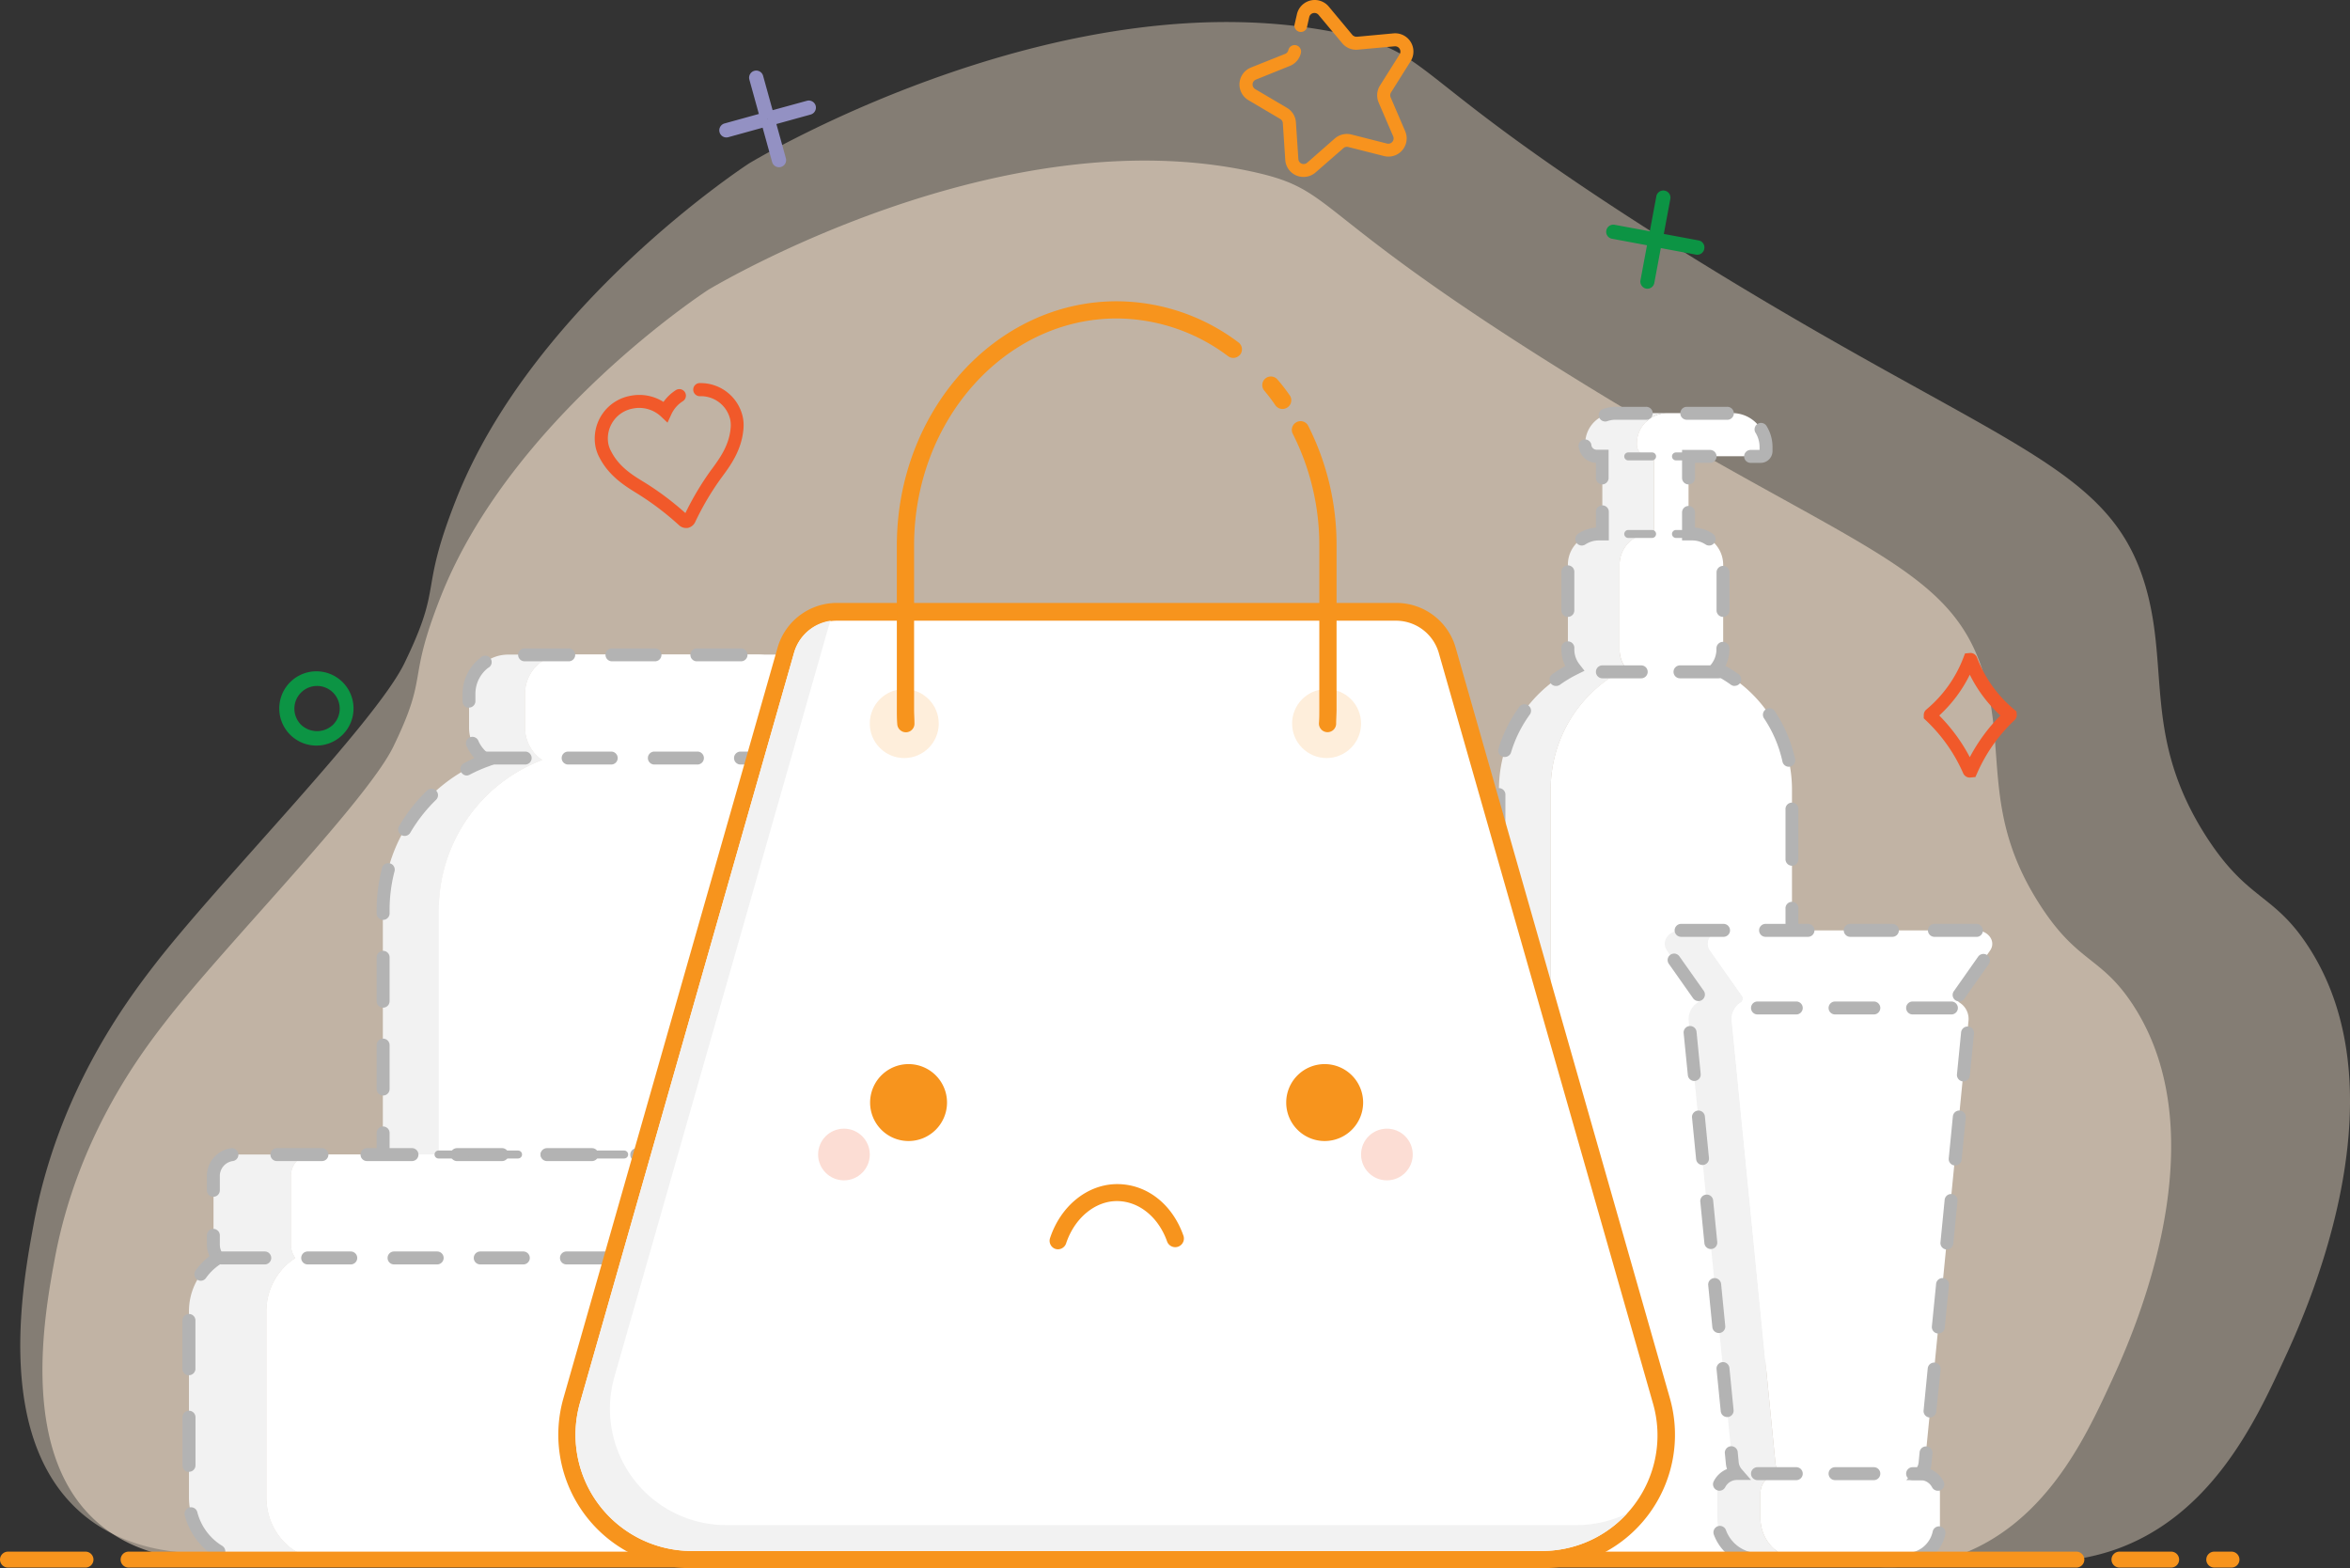
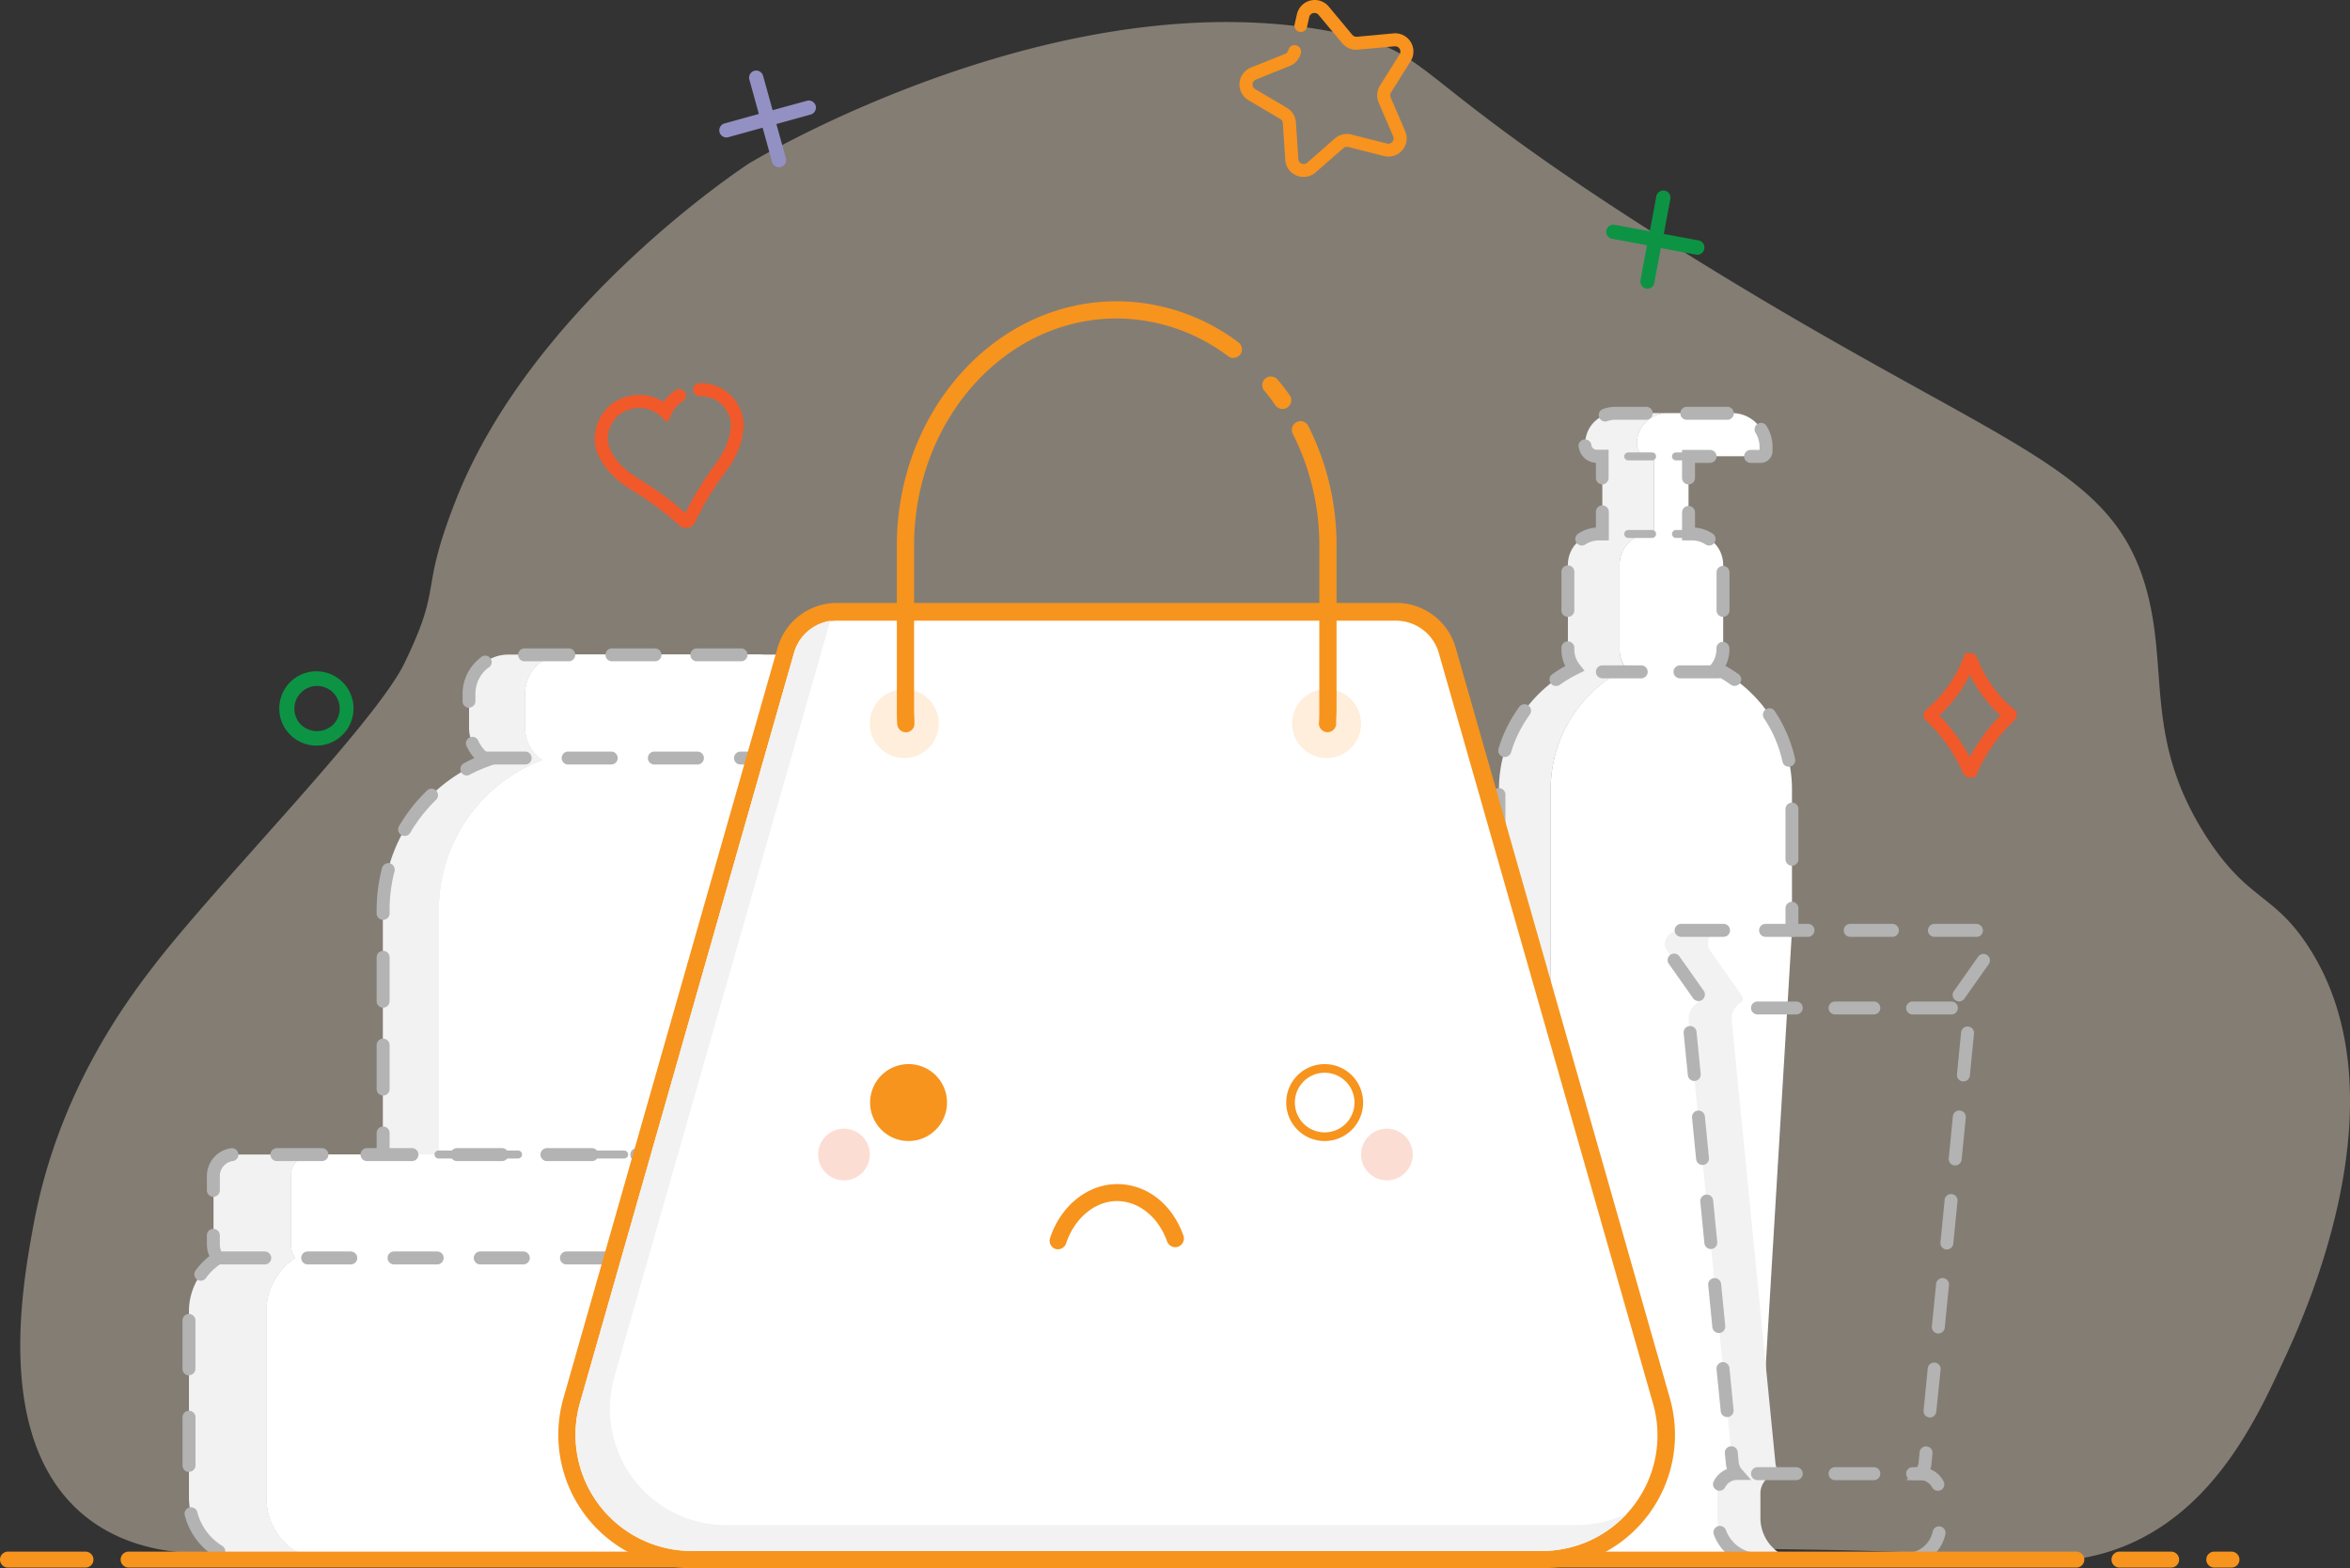
<svg xmlns="http://www.w3.org/2000/svg" viewBox="0 0 442.99 295.6">
  <rect x="0" y="0" width="442.99" height="295.6" fill="#333333" stroke="none" />
  <defs>
    <style>.cls-1,.cls-2{fill:#feebd5;}.cls-1{opacity:0.4;}.cls-2{opacity:0.5;}.cls-3{fill:#f2f2f2;}.cls-4,.cls-6{fill:#fff;}.cls-5{fill:#b3b3b3;}.cls-11,.cls-6{stroke:#b3b3b3;stroke-linecap:round;stroke-miterlimit:10;stroke-width:1.5px;}.cls-6{stroke-dasharray:5;}.cls-7{fill:#0c9444;}.cls-13,.cls-8{fill:#f1592a;}.cls-9{fill:#9391c3;}.cls-10,.cls-12{fill:#f7941d;}.cls-11{fill:none;stroke-dasharray:4.5;}.cls-12{opacity:0.16;}.cls-13{opacity:0.2;}.cls-14{fill:#f7931e;}</style>
  </defs>
  <g id="Слой_2" data-name="Слой 2">
    <g id="Слой_1-2" data-name="Слой 1">
      <path class="cls-1" d="M45.36,292.35c-6.55.83-19.42,1.37-29.24-6.49-17.42-14-11.89-43.68-9.75-55.24,4.63-24.89,17.55-42,22.75-48.74,12.14-15.73,41.64-45.6,47.11-56.86,7.43-15.29,2.63-12.83,9.75-30.87,14.61-37,55.12-63.28,55.24-63.36h0c3.25-1.95,60.64-35.53,112.1-24.37,17.76,3.85,11,7.86,63.36,40.62,59.7,37.32,80.78,39.78,87.73,63.36C409,126,404,139,415.78,157.51c8,12.49,12.79,10.7,19.49,21.12,18.46,28.68-1.54,70.79-4.87,78-5.2,11.25-13.68,29.58-32.49,35.74A43.24,43.24,0,0,1,378.82,294c-22.78-2.84-84.91-2.73-184,0l-90.75-1.63" />
-       <path class="cls-2" d="M46,293.65c-6,.75-17.75,1.26-26.72-5.93C3.32,275,8.37,247.81,10.33,237.24c4.23-22.73,16-38.38,20.78-44.53,11.1-14.37,38.05-41.67,43.05-52,6.79-14,2.41-11.73,8.91-28.21,13.35-33.84,50.36-57.82,50.47-57.89h0c3-1.78,55.41-32.47,102.43-22.27,16.23,3.52,10,7.18,57.89,37.11,54.55,34.11,73.82,36.35,80.16,57.9,4.19,14.2-.4,26.12,10.39,43,7.28,11.41,11.69,9.78,17.82,19.3,16.86,26.21-1.42,64.68-4.46,71.26-4.75,10.27-12.5,27-29.69,32.65a39.48,39.48,0,0,1-17.43,1.49c-20.82-2.59-77.59-2.49-168.12,0l-82.92-1.49" />
      <path class="cls-3" d="M310.73,86h1.07v14.62h-.66a5.84,5.84,0,0,0-5.84,5.83v16a5.72,5.72,0,0,0,1.25,3.58,25.39,25.39,0,0,0-14.24,22.81V286.9a7.07,7.07,0,0,0,7.08,7.08h-9.75a7.08,7.08,0,0,1-7.08-7.08V148.82A25.4,25.4,0,0,1,296.81,126a5.72,5.72,0,0,1-1.25-3.58v-16a5.83,5.83,0,0,1,5.83-5.83h.66V86H301a2.18,2.18,0,0,1-2.17-2.18v-.21a5.73,5.73,0,0,1,5.73-5.74h9.75a5.74,5.74,0,0,0-5.74,5.74v.21A2.19,2.19,0,0,0,310.73,86Z" />
      <path class="cls-4" d="M337.8,148.82v26.56L330.65,294H299.39a7.07,7.07,0,0,1-7.08-7.08V148.82A25.39,25.39,0,0,1,306.55,126a5.72,5.72,0,0,1-1.25-3.58v-16a5.84,5.84,0,0,1,5.84-5.83h.66V86h-1.07a2.19,2.19,0,0,1-2.18-2.18v-.21a5.74,5.74,0,0,1,5.74-5.74h12.26a6.36,6.36,0,0,1,6.37,6.37V85a1,1,0,0,1-1,1H318.3v14.62H319a5.84,5.84,0,0,1,5.83,5.83v16a5.72,5.72,0,0,1-1.25,3.58A25.4,25.4,0,0,1,337.8,148.82Z" />
      <path class="cls-3" d="M113,294H102.45L72.17,217.62V171.55A30.28,30.28,0,0,1,91.7,143.26a7.33,7.33,0,0,1-3.28-6.12v-6.37a7.37,7.37,0,0,1,7.37-7.38h10.56A7.37,7.37,0,0,0,99,130.77v6.37a7.33,7.33,0,0,0,3.28,6.12,30.28,30.28,0,0,0-19.53,28.29v46.07Z" />
      <path class="cls-4" d="M177,171.55V263.7A30.3,30.3,0,0,1,146.68,294H113L82.73,217.62V171.55a30.28,30.28,0,0,1,19.53-28.29A7.33,7.33,0,0,1,99,137.14v-6.37a7.37,7.37,0,0,1,7.37-7.38h47a7.37,7.37,0,0,1,7.37,7.38v6.37a7.33,7.33,0,0,1-3.28,6.12A30.28,30.28,0,0,1,177,171.55Z" />
      <path class="cls-4" d="M166.4,171.55V263.7A30.3,30.3,0,0,1,136.12,294H113L82.73,217.62V171.55a30.28,30.28,0,0,1,19.53-28.29A7.33,7.33,0,0,1,99,137.14v-6.37a7.37,7.37,0,0,1,7.37-7.38h36.43a7.37,7.37,0,0,1,7.37,7.38v6.37a7.33,7.33,0,0,1-3.28,6.12A30.28,30.28,0,0,1,166.4,171.55Z" />
      <line class="cls-4" x1="90.85" y1="142.89" x2="147.72" y2="142.89" />
      <path class="cls-5" d="M147.72,144.11h-8.13a1.22,1.22,0,1,1,0-2.44h8.13a1.22,1.22,0,0,1,0,2.44Zm-16.25,0h-8.12a1.22,1.22,0,1,1,0-2.44h8.12a1.22,1.22,0,0,1,0,2.44Zm-16.25,0H107.1a1.22,1.22,0,0,1,0-2.44h8.12a1.22,1.22,0,1,1,0,2.44Zm-16.24,0H90.85a1.22,1.22,0,0,1,0-2.44H99a1.22,1.22,0,0,1,0,2.44Z" />
      <path class="cls-5" d="M106.51,295.2h-4.06a1.22,1.22,0,0,1,0-2.44h4.06a1.22,1.22,0,0,1,0,2.44Z" />
      <path class="cls-5" d="M136.12,295.2h-5.39a1.22,1.22,0,0,1,0-2.44h5.39c.85,0,1.72,0,2.57-.11a1.21,1.21,0,1,1,.21,2.42C138,295.16,137.05,295.2,136.12,295.2Zm-13.46,0h-8.07a1.22,1.22,0,0,1,0-2.44h8.07a1.22,1.22,0,0,1,0,2.44Zm24-1.88a1.22,1.22,0,0,1-.42-2.36,29.21,29.21,0,0,0,6.82-3.63,1.22,1.22,0,0,1,1.42,2,31.23,31.23,0,0,1-7.39,3.93A1.31,1.31,0,0,1,146.64,293.32Zm13-9.3a1.19,1.19,0,0,1-.77-.27,1.22,1.22,0,0,1-.18-1.71,28.75,28.75,0,0,0,4-6.58,1.22,1.22,0,1,1,2.23,1,31.72,31.72,0,0,1-4.38,7.13A1.22,1.22,0,0,1,159.61,284Zm6.45-14.58h-.18a1.22,1.22,0,0,1-1-1.39,30,30,0,0,0,.32-4.34v-3.53a1.22,1.22,0,1,1,2.44,0v3.53a32.25,32.25,0,0,1-.35,4.71A1.22,1.22,0,0,1,166.06,269.44Zm.34-16.12a1.22,1.22,0,0,1-1.22-1.22V244a1.22,1.22,0,0,1,2.44,0v8.07A1.22,1.22,0,0,1,166.4,253.32Zm0-16.14a1.22,1.22,0,0,1-1.22-1.22v-8.07a1.22,1.22,0,1,1,2.44,0V236A1.22,1.22,0,0,1,166.4,237.18Zm0-16.15a1.22,1.22,0,0,1-1.22-1.21v-8.08a1.22,1.22,0,0,1,2.44,0v8.08A1.22,1.22,0,0,1,166.4,221Zm0-16.14a1.22,1.22,0,0,1-1.22-1.22V195.6a1.22,1.22,0,0,1,2.44,0v8.07A1.22,1.22,0,0,1,166.4,204.89Zm0-16.14a1.22,1.22,0,0,1-1.22-1.22v-8.07a1.22,1.22,0,0,1,2.44,0v8.07A1.22,1.22,0,0,1,166.4,188.75Zm0-16.14a1.22,1.22,0,0,1-1.22-1.22,29,29,0,0,0-1.06-7.65,1.22,1.22,0,0,1,2.35-.65,31.71,31.71,0,0,1,1.15,8.29,1.23,1.23,0,0,1-1.22,1.23Zm-4.29-15.37a1.2,1.2,0,0,1-1-.59,29.49,29.49,0,0,0-4.82-6,1.21,1.21,0,1,1,1.68-1.75,31.39,31.39,0,0,1,5.23,6.54,1.21,1.21,0,0,1-1,1.84Z" />
      <path class="cls-5" d="M150.56,146.18A1.25,1.25,0,0,1,150,146a27.53,27.53,0,0,0-3.54-1.62l-2.21-.84,2-1.32a6.17,6.17,0,0,0,2.18-2.54,1.22,1.22,0,1,1,2.21,1,8.68,8.68,0,0,1-1.43,2.17c.68.3,1.34.64,2,1a1.22,1.22,0,0,1-.58,2.29Z" />
      <path class="cls-5" d="M150.15,133.42a1.22,1.22,0,0,1-1.22-1.22v-1.42a6.12,6.12,0,0,0-2.35-4.85,1.22,1.22,0,1,1,1.51-1.92,8.59,8.59,0,0,1,3.28,6.77v1.42A1.21,1.21,0,0,1,150.15,133.42Zm-61.73,0a1.22,1.22,0,0,1-1.22-1.22v-1.38a8.54,8.54,0,0,1,3.33-6.8A1.22,1.22,0,1,1,92,125.9a6.16,6.16,0,0,0-2.38,4.88v1.38A1.22,1.22,0,0,1,88.42,133.38Zm51.16-8.77h-8.11a1.22,1.22,0,1,1,0-2.43h8.11a1.22,1.22,0,1,1,0,2.43Zm-16.22,0h-8.11a1.22,1.22,0,0,1,0-2.43h8.11a1.22,1.22,0,1,1,0,2.43Zm-16.22,0H99a1.22,1.22,0,1,1,0-2.43h8.1a1.22,1.22,0,1,1,0,2.43Z" />
      <path class="cls-5" d="M88,146.18a1.22,1.22,0,0,1-.58-2.29c.65-.35,1.31-.69,2-1A8.68,8.68,0,0,1,88,140.73a1.22,1.22,0,1,1,2.21-1,6.17,6.17,0,0,0,2.18,2.54l2,1.32-2.21.84A27.53,27.53,0,0,0,88.59,146,1.25,1.25,0,0,1,88,146.18Z" />
      <path class="cls-5" d="M72.17,206.5A1.22,1.22,0,0,1,71,205.28V197a1.22,1.22,0,1,1,2.44,0v8.28A1.22,1.22,0,0,1,72.17,206.5Zm0-16.56A1.22,1.22,0,0,1,71,188.72v-8.27a1.22,1.22,0,0,1,2.44,0v8.27A1.22,1.22,0,0,1,72.17,189.94Zm0-16.55A1.22,1.22,0,0,1,71,172.17v-.62a31.58,31.58,0,0,1,1-7.88,1.22,1.22,0,1,1,2.36.61,29,29,0,0,0-.92,7.27v.62A1.22,1.22,0,0,1,72.17,173.39Zm4.1-15.82a1.29,1.29,0,0,1-.62-.17,1.22,1.22,0,0,1-.43-1.67A31.35,31.35,0,0,1,80.51,149a1.22,1.22,0,0,1,1.7,1.75A29.42,29.42,0,0,0,77.32,157,1.22,1.22,0,0,1,76.27,157.57Z" />
      <path class="cls-5" d="M72.17,218.84A1.22,1.22,0,0,1,71,217.62v-4.06a1.22,1.22,0,0,1,2.44,0v4.06A1.22,1.22,0,0,1,72.17,218.84Z" />
      <path class="cls-5" d="M337.8,176.6a1.22,1.22,0,0,1-1.22-1.22v-4.06a1.22,1.22,0,1,1,2.43,0v4.06A1.22,1.22,0,0,1,337.8,176.6Z" />
      <path class="cls-5" d="M337.8,163.19a1.22,1.22,0,0,1-1.22-1.22v-9.35a1.22,1.22,0,1,1,2.43,0V162A1.22,1.22,0,0,1,337.8,163.19Zm-.61-18.66a1.23,1.23,0,0,1-1.19-1,23.74,23.74,0,0,0-3.47-8.13,1.21,1.21,0,0,1,.34-1.69,1.2,1.2,0,0,1,1.68.33,26.37,26.37,0,0,1,3.83,9,1.22,1.22,0,0,1-.92,1.46A1.24,1.24,0,0,1,337.19,144.53Z" />
      <path class="cls-5" d="M327,129.3a1.23,1.23,0,0,1-.7-.22,24.24,24.24,0,0,0-3.32-2l-1.35-.66.93-1.18a4.55,4.55,0,0,0,1-2.82v-.21a1.22,1.22,0,1,1,2.44,0v.21a6.81,6.81,0,0,1-.74,3.1,26.08,26.08,0,0,1,2.46,1.55,1.22,1.22,0,0,1-.71,2.21Z" />
      <path class="cls-5" d="M324.8,116.28a1.22,1.22,0,0,1-1.22-1.22v-7.17a1.22,1.22,0,1,1,2.44,0v7.17A1.22,1.22,0,0,1,324.8,116.28Z" />
-       <path class="cls-5" d="M322.18,102.83a1.25,1.25,0,0,1-.67-.2,4.56,4.56,0,0,0-2.54-.76h-1.89V96.59a1.22,1.22,0,1,1,2.44,0v2.86a7,7,0,0,1,3.33,1.14,1.22,1.22,0,0,1,.34,1.69A1.2,1.2,0,0,1,322.18,102.83Z" />
+       <path class="cls-5" d="M322.18,102.83a1.25,1.25,0,0,1-.67-.2,4.56,4.56,0,0,0-2.54-.76h-1.89V96.59a1.22,1.22,0,1,1,2.44,0v2.86a7,7,0,0,1,3.33,1.14,1.22,1.22,0,0,1,.34,1.69A1.2,1.2,0,0,1,322.18,102.83" />
      <path class="cls-5" d="M318.3,91.31a1.22,1.22,0,0,1-1.22-1.22V84.81h5.28a1.22,1.22,0,0,1,0,2.44h-2.84v2.84A1.22,1.22,0,0,1,318.3,91.31Z" />
      <path class="cls-5" d="M331.92,87.25H330a1.22,1.22,0,1,1,0-2.44h1.69v-.54a5.13,5.13,0,0,0-.71-2.62,1.22,1.22,0,1,1,2.09-1.24,7.47,7.47,0,0,1,1.06,3.86V85A2.23,2.23,0,0,1,331.92,87.25Zm-29.31-7.8a1.21,1.21,0,0,1-.4-2.36,6.74,6.74,0,0,1,2.32-.4h5.69a1.22,1.22,0,1,1,0,2.43h-5.69a4.52,4.52,0,0,0-1.51.26A1.14,1.14,0,0,1,302.61,79.45Zm22.9-.33h-7.65a1.22,1.22,0,0,1,0-2.43h7.65a1.22,1.22,0,1,1,0,2.43Z" />
      <path class="cls-5" d="M302.05,91.31a1.22,1.22,0,0,1-1.21-1.22V87.24a3.39,3.39,0,0,1-3.19-2.73A1.22,1.22,0,1,1,300,84a1,1,0,0,0,.94.77h2.29v5.28A1.22,1.22,0,0,1,302.05,91.31Z" />
      <path class="cls-5" d="M298.18,102.83a1.22,1.22,0,0,1-.67-2.24,7,7,0,0,1,3.33-1.14V96.59a1.22,1.22,0,1,1,2.43,0v5.28h-1.89a4.55,4.55,0,0,0-2.53.76A1.27,1.27,0,0,1,298.18,102.83Z" />
      <path class="cls-5" d="M295.56,116.28a1.21,1.21,0,0,1-1.22-1.22V107.9a1.22,1.22,0,1,1,2.43,0v7.16A1.21,1.21,0,0,1,295.56,116.28Z" />
      <path class="cls-5" d="M293.32,129.3a1.21,1.21,0,0,1-.7-2.21,25.93,25.93,0,0,1,2.45-1.55,6.93,6.93,0,0,1-.73-3.1v-.21a1.22,1.22,0,1,1,2.43,0v.21a4.56,4.56,0,0,0,1,2.82l.92,1.18-1.34.66a24.35,24.35,0,0,0-3.33,2A1.21,1.21,0,0,1,293.32,129.3Z" />
      <path class="cls-5" d="M318.13,295.2h-8.42a1.22,1.22,0,0,1,0-2.44h8.42a1.22,1.22,0,0,1,0,2.44Zm-16.83,0h-8.42a1.22,1.22,0,0,1,0-2.44h8.42a1.22,1.22,0,0,1,0,2.44Zm-16.38-1.81a1.2,1.2,0,0,1-.82-.31,8.33,8.33,0,0,1-2.76-6.18v-2.47a1.22,1.22,0,0,1,2.44,0v2.47a5.9,5.9,0,0,0,2,4.37,1.22,1.22,0,0,1,.09,1.72A1.19,1.19,0,0,1,284.92,293.39Zm-2.36-16.15a1.22,1.22,0,0,1-1.22-1.22V267.6a1.22,1.22,0,1,1,2.44,0V276A1.22,1.22,0,0,1,282.56,277.24Zm0-16.83a1.22,1.22,0,0,1-1.22-1.22v-8.42a1.22,1.22,0,1,1,2.44,0v8.42A1.22,1.22,0,0,1,282.56,260.41Zm0-16.84a1.22,1.22,0,0,1-1.22-1.21v-8.42a1.22,1.22,0,1,1,2.44,0v8.42A1.22,1.22,0,0,1,282.56,243.57Zm0-16.83a1.22,1.22,0,0,1-1.22-1.22v-8.41a1.22,1.22,0,0,1,2.44,0v8.41A1.22,1.22,0,0,1,282.56,226.74Zm0-16.83a1.22,1.22,0,0,1-1.22-1.22v-8.41a1.22,1.22,0,1,1,2.44,0v8.41A1.22,1.22,0,0,1,282.56,209.91Zm0-16.83a1.22,1.22,0,0,1-1.22-1.22v-8.41a1.22,1.22,0,1,1,2.44,0v8.41A1.22,1.22,0,0,1,282.56,193.08Zm0-16.83a1.22,1.22,0,0,1-1.22-1.22v-8.42a1.22,1.22,0,0,1,2.44,0V175A1.22,1.22,0,0,1,282.56,176.25Zm0-16.83a1.22,1.22,0,0,1-1.22-1.22v-8.42a1.22,1.22,0,0,1,2.44,0v8.42A1.22,1.22,0,0,1,282.56,159.42Zm1.08-16.73a1.1,1.1,0,0,1-.35-.05,1.21,1.21,0,0,1-.81-1.52,26.27,26.27,0,0,1,3.9-7.86,1.22,1.22,0,1,1,2,1.43,23.72,23.72,0,0,0-3.54,7.14A1.23,1.23,0,0,1,283.64,142.69Z" />
      <path class="cls-5" d="M330.65,295.2h-4.06a1.22,1.22,0,0,1,0-2.44h4.06a1.22,1.22,0,0,1,0,2.44Z" />
      <path class="cls-3" d="M61.42,294H46.79c-6.17,0-11.17-5.27-11.17-11.76v-35a11.9,11.9,0,0,1,5.47-10.1,4.33,4.33,0,0,1-.84-2.55V221.76a4,4,0,0,1,3.93-4.14H58.8a4,4,0,0,0-3.93,4.14V234.6a4.33,4.33,0,0,0,.84,2.55,11.9,11.9,0,0,0-5.47,10.1v35C50.24,288.71,55.24,294,61.42,294Z" />
      <path class="cls-4" d="M128.22,247.25v35c0,6.49-5,11.76-11.18,11.76H61.42c-6.18,0-11.18-5.27-11.18-11.76v-35a11.9,11.9,0,0,1,5.47-10.1,4.33,4.33,0,0,1-.84-2.55V221.76a4,4,0,0,1,3.93-4.14h60.86a4,4,0,0,1,3.93,4.14V234.6a4.33,4.33,0,0,1-.84,2.55A11.9,11.9,0,0,1,128.22,247.25Z" />
      <path class="cls-4" d="M142.84,247.25v35c0,6.49-5,11.76-11.18,11.76H61.42c-6.18,0-11.18-5.27-11.18-11.76v-35a11.9,11.9,0,0,1,5.47-10.1,4.33,4.33,0,0,1-.84-2.55V221.76a4,4,0,0,1,3.93-4.14h75.48a4,4,0,0,1,3.93,4.14V234.6a4.33,4.33,0,0,1-.84,2.55A11.9,11.9,0,0,1,142.84,247.25Z" />
      <path class="cls-5" d="M37.86,241.42a1.27,1.27,0,0,1-.71-.23,1.23,1.23,0,0,1-.28-1.7,12.92,12.92,0,0,1,2.61-2.71A5.46,5.46,0,0,1,39,234.6v-1.74a1.22,1.22,0,1,1,2.44,0v1.74a3.09,3.09,0,0,0,.61,1.83l.77,1.06-1.11.69a10.15,10.15,0,0,0-2.89,2.73A1.22,1.22,0,0,1,37.86,241.42Z" />
      <path class="cls-5" d="M40.25,225.59A1.22,1.22,0,0,1,39,224.37v-2.61a5.29,5.29,0,0,1,4.53-5.32,1.22,1.22,0,1,1,.3,2.42,2.85,2.85,0,0,0-2.39,2.9v2.61A1.22,1.22,0,0,1,40.25,225.59Zm83.34,0a1.22,1.22,0,0,1-1.22-1.22v-2.59a2.84,2.84,0,0,0-2.41-2.9,1.22,1.22,0,1,1,.28-2.42,5.28,5.28,0,0,1,4.57,5.32v2.59A1.22,1.22,0,0,1,123.59,225.57Zm-12-6.73h-8.48a1.22,1.22,0,0,1,0-2.44h8.48a1.22,1.22,0,0,1,0,2.44Zm-17,0H86.15a1.22,1.22,0,0,1,0-2.44h8.49a1.22,1.22,0,0,1,0,2.44Zm-17,0H69.18a1.22,1.22,0,0,1,0-2.44h8.48a1.22,1.22,0,0,1,0,2.44Zm-17,0H52.2a1.22,1.22,0,0,1,0-2.44h8.49a1.22,1.22,0,0,1,0,2.44Z" />
      <path class="cls-5" d="M126,241.42a1.24,1.24,0,0,1-1-.51,10.24,10.24,0,0,0-2.88-2.73l-1.11-.69.77-1.06a3.09,3.09,0,0,0,.61-1.83v-1.74a1.22,1.22,0,1,1,2.44,0v1.74a5.47,5.47,0,0,1-.46,2.18,12.72,12.72,0,0,1,2.62,2.71,1.23,1.23,0,0,1-1,1.93Z" />
      <path class="cls-5" d="M113.82,295.2h-9.11a1.22,1.22,0,0,1,0-2.44h9.11a1.22,1.22,0,0,1,0,2.44Zm-18.21,0H86.5a1.22,1.22,0,0,1,0-2.44h9.11a1.22,1.22,0,0,1,0,2.44Zm-18.21,0H68.29a1.22,1.22,0,1,1,0-2.44H77.4a1.22,1.22,0,0,1,0,2.44Zm-18.21,0H50.08a1.22,1.22,0,0,1,0-2.44h9.11a1.22,1.22,0,0,1,0,2.44Zm-17.93-1.54a1.21,1.21,0,0,1-.63-.18,13,13,0,0,1-5.81-7.89,1.22,1.22,0,0,1,2.36-.61,10.53,10.53,0,0,0,4.71,6.41,1.23,1.23,0,0,1,.41,1.68A1.2,1.2,0,0,1,41.26,293.66Zm81.37,0a1.22,1.22,0,0,1-.63-2.26,10.59,10.59,0,0,0,4.67-6.44,1.22,1.22,0,0,1,2.36.6,13,13,0,0,1-5.77,7.92A1.18,1.18,0,0,1,122.63,293.63Zm-87-16.2a1.21,1.21,0,0,1-1.22-1.22v-9.1a1.22,1.22,0,1,1,2.44,0v9.1A1.22,1.22,0,0,1,35.62,277.43Zm92.6-.06a1.22,1.22,0,0,1-1.22-1.21v-9.11a1.22,1.22,0,1,1,2.44,0v9.11A1.22,1.22,0,0,1,128.22,277.37Zm-92.6-18.15A1.21,1.21,0,0,1,34.4,258V248.9a1.22,1.22,0,0,1,2.44,0V258A1.22,1.22,0,0,1,35.62,259.22Zm92.6-.06A1.22,1.22,0,0,1,127,258v-9.11a1.22,1.22,0,0,1,2.44,0V258A1.22,1.22,0,0,1,128.22,259.16Z" />
      <line class="cls-4" x1="41.79" y1="237.12" x2="122.05" y2="237.12" />
      <path class="cls-5" d="M114.9,238.34h-8.12a1.22,1.22,0,0,1,0-2.44h8.12a1.22,1.22,0,0,1,0,2.44Zm-16.25,0H90.53a1.22,1.22,0,0,1,0-2.44h8.12a1.22,1.22,0,0,1,0,2.44Zm-16.24,0H74.28a1.22,1.22,0,0,1,0-2.44h8.13a1.22,1.22,0,0,1,0,2.44Zm-16.25,0H58a1.22,1.22,0,0,1,0-2.44h8.12a1.22,1.22,0,0,1,0,2.44Zm-16.25,0H41.79a1.22,1.22,0,0,1,0-2.44h8.12a1.22,1.22,0,1,1,0,2.44Z" />
      <line class="cls-6" x1="72.66" y1="217.62" x2="120.1" y2="217.62" />
      <path class="cls-3" d="M339.71,294h-8.12a7.87,7.87,0,0,1-7.86-7.86v-4.68a3.7,3.7,0,0,1,3.7-3.71,3.51,3.51,0,0,1-.88-2l-8.23-83.43A3.65,3.65,0,0,1,320,189a.91.91,0,0,0,.24-1.3l-6-8.52c-1.19-1.69.27-3.8,2.63-3.8H325c-2.36,0-3.82,2.11-2.63,3.8l6,8.52a.91.91,0,0,1-.24,1.3,3.65,3.65,0,0,0-1.69,3.34l8.24,83.43a3.5,3.5,0,0,0,.87,2,3.71,3.71,0,0,0-3.7,3.71v4.68A7.87,7.87,0,0,0,339.71,294Z" />
-       <path class="cls-4" d="M369.15,187.7a.91.91,0,0,0,.26,1.3,3.63,3.63,0,0,1,1.67,3.34l-8.22,83.43a3.64,3.64,0,0,1-.87,2,3.71,3.71,0,0,1,3.7,3.71v6.19a6.35,6.35,0,0,1-6.37,6.35H339.71a7.87,7.87,0,0,1-7.86-7.86v-4.68a3.71,3.71,0,0,1,3.7-3.71,3.5,3.5,0,0,1-.87-2l-8.24-83.43a3.65,3.65,0,0,1,1.69-3.34.91.91,0,0,0,.24-1.3l-6-8.52c-1.19-1.69.27-3.8,2.63-3.8h47.5c2.36,0,3.82,2.11,2.64,3.8Z" />
      <path class="cls-5" d="M324.13,281a1.18,1.18,0,0,1-.55-.14,1.21,1.21,0,0,1-.53-1.64,4.89,4.89,0,0,1,2.5-2.31,4.81,4.81,0,0,1-.21-1l-.18-1.86a1.22,1.22,0,1,1,2.42-.24l.18,1.86a2.37,2.37,0,0,0,.59,1.3l1.74,2h-2.66a2.47,2.47,0,0,0-2.21,1.35A1.24,1.24,0,0,1,324.13,281Z" />
      <path class="cls-5" d="M359.33,295.2h-.51a1.22,1.22,0,0,1,0-2.44h.51a5.16,5.16,0,0,0,5-4.09,1.22,1.22,0,0,1,2.39.49A7.6,7.6,0,0,1,359.33,295.2Zm-9.71,0h-9.2a1.22,1.22,0,0,1,0-2.44h9.2a1.22,1.22,0,0,1,0,2.44Zm-18.4,0h-.06a9.07,9.07,0,0,1-8.09-5.93,1.23,1.23,0,0,1,.72-1.57,1.22,1.22,0,0,1,1.56.72,6.63,6.63,0,0,0,5.92,4.34,1.22,1.22,0,0,1,0,2.44Z" />
      <path class="cls-5" d="M365.28,281a1.2,1.2,0,0,1-1.08-.67A2.49,2.49,0,0,0,362,279h-2.65l1.73-2a2.4,2.4,0,0,0,.59-1.3l.18-1.86a1.22,1.22,0,1,1,2.42.24l-.18,1.86a4.81,4.81,0,0,1-.21,1,4.89,4.89,0,0,1,2.5,2.31,1.22,1.22,0,0,1-.52,1.64A1.25,1.25,0,0,1,365.28,281Z" />
      <path class="cls-5" d="M363.83,267.19h-.13a1.21,1.21,0,0,1-1.09-1.33l.78-7.92a1.22,1.22,0,1,1,2.43.24L365,266.1A1.23,1.23,0,0,1,363.83,267.19Zm-38.25-.08a1.22,1.22,0,0,1-1.21-1.1l-.79-7.92a1.22,1.22,0,0,1,2.43-.23l.78,7.92a1.21,1.21,0,0,1-1.09,1.33Zm39.81-15.75h-.12a1.23,1.23,0,0,1-1.1-1.33l.79-7.92a1.22,1.22,0,1,1,2.42.24l-.78,7.92A1.22,1.22,0,0,1,365.39,251.36ZM324,251.27a1.23,1.23,0,0,1-1.21-1.1l-.78-7.91a1.22,1.22,0,0,1,1.09-1.34,1.24,1.24,0,0,1,1.34,1.1l.78,7.92a1.22,1.22,0,0,1-1.1,1.33ZM367,235.52h-.12a1.21,1.21,0,0,1-1.09-1.33l.78-7.92a1.22,1.22,0,1,1,2.42.24l-.78,7.92A1.22,1.22,0,0,1,367,235.52Zm-44.5-.08a1.22,1.22,0,0,1-1.21-1.1l-.78-7.92a1.22,1.22,0,0,1,2.42-.24l.78,7.92a1.21,1.21,0,0,1-1.09,1.33Zm46.06-15.76h-.12a1.21,1.21,0,0,1-1.09-1.33l.78-7.92a1.22,1.22,0,0,1,2.43.24l-.78,7.92A1.23,1.23,0,0,1,368.51,219.68Zm-47.62-.08a1.22,1.22,0,0,1-1.21-1.1l-.78-7.92a1.22,1.22,0,0,1,2.42-.24l.78,7.92a1.21,1.21,0,0,1-1.09,1.33Zm49.19-15.76H370a1.22,1.22,0,0,1-1.1-1.33l.78-7.92a1.23,1.23,0,0,1,1.34-1.09,1.21,1.21,0,0,1,1.09,1.33l-.78,7.92A1.22,1.22,0,0,1,370.08,203.84Zm-50.75-.08a1.22,1.22,0,0,1-1.21-1.1l-.79-7.92a1.22,1.22,0,0,1,2.43-.24l.78,7.92a1.21,1.21,0,0,1-1.09,1.33Zm49.92-15a1.23,1.23,0,0,1-.7-.22,1.22,1.22,0,0,1-.29-1.7l4.58-6.51a1.22,1.22,0,0,1,2,1.41l-4.59,6.5A1.21,1.21,0,0,1,369.25,188.77Zm-49.14-.07a1.22,1.22,0,0,1-1-.52l-4.58-6.5a1.22,1.22,0,1,1,2-1.4l4.59,6.5a1.23,1.23,0,0,1-.3,1.7A1.21,1.21,0,0,1,320.11,188.7Zm52.49-12.1h-8a1.22,1.22,0,1,1,0-2.44h7.88a1.26,1.26,0,0,1,1.26,1.22A1.19,1.19,0,0,1,372.6,176.6Zm-15.92,0h-7.95a1.22,1.22,0,0,1,0-2.44h7.95a1.22,1.22,0,0,1,0,2.44Zm-15.91,0h-8a1.22,1.22,0,0,1,0-2.44h8a1.22,1.22,0,1,1,0,2.44Zm-15.92,0h-8a1.22,1.22,0,1,1,0-2.44h8a1.22,1.22,0,0,1,0,2.44Z" />
      <path class="cls-7" d="M59.74,140.54a7,7,0,1,1,4.92-11.88h0a7,7,0,0,1-4.92,11.88Zm0-11.24a4.28,4.28,0,0,0-3,7.3,4.37,4.37,0,0,0,6.05,0,4.28,4.28,0,0,0-3-7.3Z" />
      <path class="cls-8" d="M371.32,146.57a1.35,1.35,0,0,1-1.24-.8,30.58,30.58,0,0,0-7.05-10l-.39-.37,0-.65a1.35,1.35,0,0,1,.48-1,23.77,23.77,0,0,0,7-9.8l.3-.78,1-.09a1.34,1.34,0,0,1,1.27.88,23.82,23.82,0,0,0,7,9.79l.42.35.07.65a1.35,1.35,0,0,1-.43,1,30.58,30.58,0,0,0-7.05,10l-.32.72Zm-5.76-11.7a33.46,33.46,0,0,1,3.28,3.86,32.9,32.9,0,0,1,2.48,4,33.16,33.16,0,0,1,5.77-7.86,26.09,26.09,0,0,1-3.27-3.62h0a26.14,26.14,0,0,1-2.5-4.07,26,26,0,0,1-5.76,7.69Zm-.86-.84h0Zm7.63-9.18h0Z" />
      <path class="cls-7" d="M311.31,44.78A1.36,1.36,0,0,1,311,43.6l1.23-6.6a1.33,1.33,0,0,1,1.56-1.07,1.34,1.34,0,0,1,1.08,1.56l-1.23,6.6A1.34,1.34,0,0,1,312,45.16,1.36,1.36,0,0,1,311.31,44.78Z" />
      <path class="cls-7" d="M309.59,54a1.33,1.33,0,0,1-.35-1.17l1.23-6.6A1.34,1.34,0,0,1,312,45.16a1.36,1.36,0,0,1,1.08,1.57l-1.23,6.6a1.33,1.33,0,0,1-1.56,1.07A1.31,1.31,0,0,1,309.59,54Z" />
      <path class="cls-7" d="M312.39,46.34a1.34,1.34,0,0,1,1.21-2.25l6.6,1.23a1.33,1.33,0,0,1,1.07,1.56A1.34,1.34,0,0,1,319.71,48l-6.6-1.23A1.25,1.25,0,0,1,312.39,46.34Z" />
      <path class="cls-7" d="M303.15,44.62a1.31,1.31,0,0,1-.35-1.17,1.34,1.34,0,0,1,1.56-1.08L311,43.6a1.34,1.34,0,0,1-.49,2.64L303.87,45A1.28,1.28,0,0,1,303.15,44.62Z" />
      <path class="cls-9" d="M143.88,22.39a1.35,1.35,0,0,1-.83-.91L141.26,15a1.34,1.34,0,1,1,2.59-.71l1.79,6.47a1.35,1.35,0,0,1-1.76,1.62Z" />
      <path class="cls-9" d="M146.38,31.44a1.34,1.34,0,0,1-.83-.9l-1.79-6.47a1.34,1.34,0,0,1,2.59-.71l1.79,6.47a1.34,1.34,0,0,1-1.76,1.61Z" />
      <path class="cls-9" d="M145.53,23.32a1.34,1.34,0,0,1,.11-2.55L152.1,19a1.35,1.35,0,0,1,1.66.93,1.36,1.36,0,0,1-.94,1.66l-6.47,1.79A1.34,1.34,0,0,1,145.53,23.32Z" />
      <path class="cls-9" d="M136.47,25.83a1.35,1.35,0,0,1-.83-.91,1.34,1.34,0,0,1,.94-1.65l6.47-1.79a1.34,1.34,0,0,1,.71,2.59l-6.47,1.79A1.35,1.35,0,0,1,136.47,25.83Z" />
      <path class="cls-10" d="M391.41,295.48H24.24a1.5,1.5,0,0,1,0-3H391.41a1.5,1.5,0,1,1,0,3Z" />
      <path class="cls-10" d="M16.12,295.48H1.5a1.5,1.5,0,0,1,0-3H16.12a1.5,1.5,0,1,1,0,3Z" />
      <path class="cls-10" d="M409.28,295.48h-9.75a1.5,1.5,0,0,1,0-3h9.75a1.5,1.5,0,0,1,0,3Z" />
      <path class="cls-10" d="M420.65,295.48H417.4a1.5,1.5,0,0,1,0-3h3.25a1.5,1.5,0,0,1,0,3Z" />
      <path class="cls-5" d="M324,127.86h-7.31a1.22,1.22,0,0,1,0-2.44H324a1.22,1.22,0,0,1,0,2.44Zm-14.62,0h-7.32a1.22,1.22,0,0,1,0-2.44h7.32a1.22,1.22,0,0,1,0,2.44Z" />
      <path class="cls-5" d="M367.85,191.22h-7.31a1.22,1.22,0,0,1,0-2.44h7.31a1.22,1.22,0,0,1,0,2.44Zm-14.62,0h-7.31a1.22,1.22,0,0,1,0-2.44h7.31a1.22,1.22,0,0,1,0,2.44Zm-14.62,0H331.3a1.22,1.22,0,0,1,0-2.44h7.31a1.22,1.22,0,0,1,0,2.44Z" />
      <path class="cls-5" d="M362.17,279h-1.63a1.22,1.22,0,0,1,0-2.44h1.63a1.22,1.22,0,0,1,0,2.44Zm-8.94,0h-7.31a1.22,1.22,0,0,1,0-2.44h7.31a1.22,1.22,0,0,1,0,2.44Zm-14.62,0H331.3a1.22,1.22,0,0,1,0-2.44h7.31a1.22,1.22,0,0,1,0,2.44Z" />
      <line class="cls-11" x1="306.93" y1="100.65" x2="323.17" y2="100.65" />
      <line class="cls-11" x1="306.93" y1="86.03" x2="323.17" y2="86.03" />
      <path class="cls-4" d="M290.58,294H130.4a23.53,23.53,0,0,1-22.63-30l40.37-141.47a10,10,0,0,1,9.6-7.25h105.5a10,10,0,0,1,9.6,7.25L313.22,264A23.54,23.54,0,0,1,290.58,294Z" />
-       <path class="cls-4" d="M290.58,294H130.4a23.53,23.53,0,0,1-22.63-30l40.37-141.47a10,10,0,0,1,9.6-7.25h105.5a10,10,0,0,1,9.6,7.25L313.22,264A23.54,23.54,0,0,1,290.58,294Z" />
      <path class="cls-10" d="M314.78,263.55,274.4,122.08a11.63,11.63,0,0,0-11.16-8.43H157.74a11.63,11.63,0,0,0-11.16,8.43L106.21,263.55A25.15,25.15,0,0,0,130.4,295.6H290.58a25.15,25.15,0,0,0,24.2-32.05Zm-6.71,20.1a21.77,21.77,0,0,1-17.49,8.7H130.4a21.91,21.91,0,0,1-21.07-27.92L149.7,123a8.4,8.4,0,0,1,8-6h105.5a8.4,8.4,0,0,1,8,6l40.38,141.48A21.74,21.74,0,0,1,308.07,283.65Z" />
      <circle class="cls-12" cx="170.46" cy="136.39" r="6.5" />
      <circle class="cls-12" cx="250.07" cy="136.39" r="6.5" />
      <path class="cls-3" d="M306.7,285.29a21.7,21.7,0,0,1-16.12,7.06H130.4a21.91,21.91,0,0,1-21.07-27.92L149.7,123a8.37,8.37,0,0,1,6.9-6,8.49,8.49,0,0,0-.4,1.1L115.82,259.55a21.92,21.92,0,0,0,21.08,27.93H297.08A21.93,21.93,0,0,0,306.7,285.29Z" />
      <path class="cls-10" d="M199.43,235.49a1.8,1.8,0,0,1-.5-.08,1.62,1.62,0,0,1-1-2c2-6.1,7.07-10.21,12.67-10.21S221,227,223.08,232.91A1.62,1.62,0,0,1,220,234c-1.64-4.62-5.35-7.6-9.46-7.6s-8,3.2-9.58,8A1.64,1.64,0,0,1,199.43,235.49Z" />
      <circle class="cls-10" cx="171.27" cy="207.83" r="6.43" />
      <path class="cls-10" d="M171.27,215.08a7.25,7.25,0,1,1,7.25-7.25A7.26,7.26,0,0,1,171.27,215.08Zm0-12.87a5.62,5.62,0,1,0,5.63,5.62A5.62,5.62,0,0,0,171.27,202.21Z" />
-       <circle class="cls-10" cx="249.71" cy="207.83" r="6.43" />
      <path class="cls-10" d="M249.71,215.08a7.25,7.25,0,1,1,7.25-7.25A7.26,7.26,0,0,1,249.71,215.08Zm0-12.87a5.62,5.62,0,1,0,5.62,5.62A5.62,5.62,0,0,0,249.71,202.21Z" />
      <path class="cls-10" d="M233.64,67a1.62,1.62,0,0,0-.15-2.43,38.28,38.28,0,0,0-23-7.78c-22.84,0-41.43,20.67-41.43,46.06v30.84c0,.94,0,1.87.08,2.8a1.63,1.63,0,0,0,1.62,1.54h.09a1.62,1.62,0,0,0,1.53-1.71c0-.87-.07-1.74-.07-2.62V102.84c0-23.6,17.13-42.81,38.18-42.81a35.1,35.1,0,0,1,21,7.1,1.61,1.61,0,0,0,2.12-.13Z" />
      <path class="cls-10" d="M242.69,76.8h0a1.62,1.62,0,0,0,.44-2.27c-.74-1.06-1.51-2.07-2.33-3a1.62,1.62,0,0,0-2.46,2.12,33,33,0,0,1,2.08,2.75A1.64,1.64,0,0,0,242.69,76.8Z" />
      <path class="cls-10" d="M244.22,79.69h0a1.63,1.63,0,0,0-.52,2.09,46.5,46.5,0,0,1,5,21.06v30.84c0,.88,0,1.75-.07,2.62a1.62,1.62,0,1,0,3.24.18c0-.93.08-1.86.08-2.8V102.84a49.64,49.64,0,0,0-5.34-22.57A1.62,1.62,0,0,0,244.22,79.69Z" />
      <circle class="cls-13" cx="159.09" cy="217.62" r="4.87" />
      <circle class="cls-13" cx="261.44" cy="217.62" r="4.87" />
      <path class="cls-8" d="M129.71,99.5A2,2,0,0,1,128,99a53.49,53.49,0,0,0-7.67-5.84l-.43-.27c-2-1.24-5.08-3.12-6.88-6.61a7.49,7.49,0,0,1-.78-2.17,8.19,8.19,0,0,1,6.64-9.51,8.52,8.52,0,0,1,6.19,1.16,8.36,8.36,0,0,1,2.33-2.22,1.23,1.23,0,0,1,1.33,2.08,5.77,5.77,0,0,0-2.18,2.49l-.72,1.56-1.25-1.18A6,6,0,0,0,119.36,77a5.73,5.73,0,0,0-4.7,6.58,5.2,5.2,0,0,0,.57,1.55c1.48,2.88,4.08,4.47,6,5.64l.44.27a55,55,0,0,1,7.53,5.67A55.16,55.16,0,0,1,134,88.66l.31-.41c1.31-1.8,3.11-4.25,3.41-7.47a5.47,5.47,0,0,0-.05-1.61,5.67,5.67,0,0,0-5.64-4.49,1.24,1.24,0,1,1,0-2.47,8.13,8.13,0,0,1,8,6.44,7.7,7.7,0,0,1,.1,2.35c-.36,3.91-2.48,6.8-3.89,8.71l-.3.41a52.29,52.29,0,0,0-4.9,8.3A2,2,0,0,1,129.71,99.5Z" />
      <path class="cls-14" d="M245.71,33.35a3.43,3.43,0,0,1-3.43-3.21l-.46-6.92a1,1,0,0,0-.49-.8l-6-3.54a3.44,3.44,0,0,1,.48-6.15l6.44-2.57a1,1,0,0,0,.61-.71,1.21,1.21,0,0,1,2.37.53,3.43,3.43,0,0,1-2.07,2.44L236.76,15a1,1,0,0,0-.14,1.8l6,3.54a3.43,3.43,0,0,1,1.67,2.73l.46,6.92a1,1,0,0,0,1.66.68l5.21-4.57a3.49,3.49,0,0,1,3.11-.75l6.73,1.71a1,1,0,0,0,1.16-1.37l-2.74-6.37a3.47,3.47,0,0,1,.25-3.19l3.7-5.87a1,1,0,0,0-.94-1.53l-6.91.63A3.41,3.41,0,0,1,253,8.13L248.55,2.8a1,1,0,0,0-1-.33,1,1,0,0,0-.75.75l-.47,2.09A1.22,1.22,0,0,1,244,4.78l.48-2.1a3.44,3.44,0,0,1,6-1.44l4.44,5.33a1,1,0,0,0,.86.36l6.91-.64a3.44,3.44,0,0,1,3.22,5.26l-3.69,5.87a1,1,0,0,0-.08.92l2.74,6.38a3.43,3.43,0,0,1-4,4.69l-6.73-1.7a1,1,0,0,0-.9.21L248,32.5A3.42,3.42,0,0,1,245.71,33.35Z" />
    </g>
  </g>
</svg>